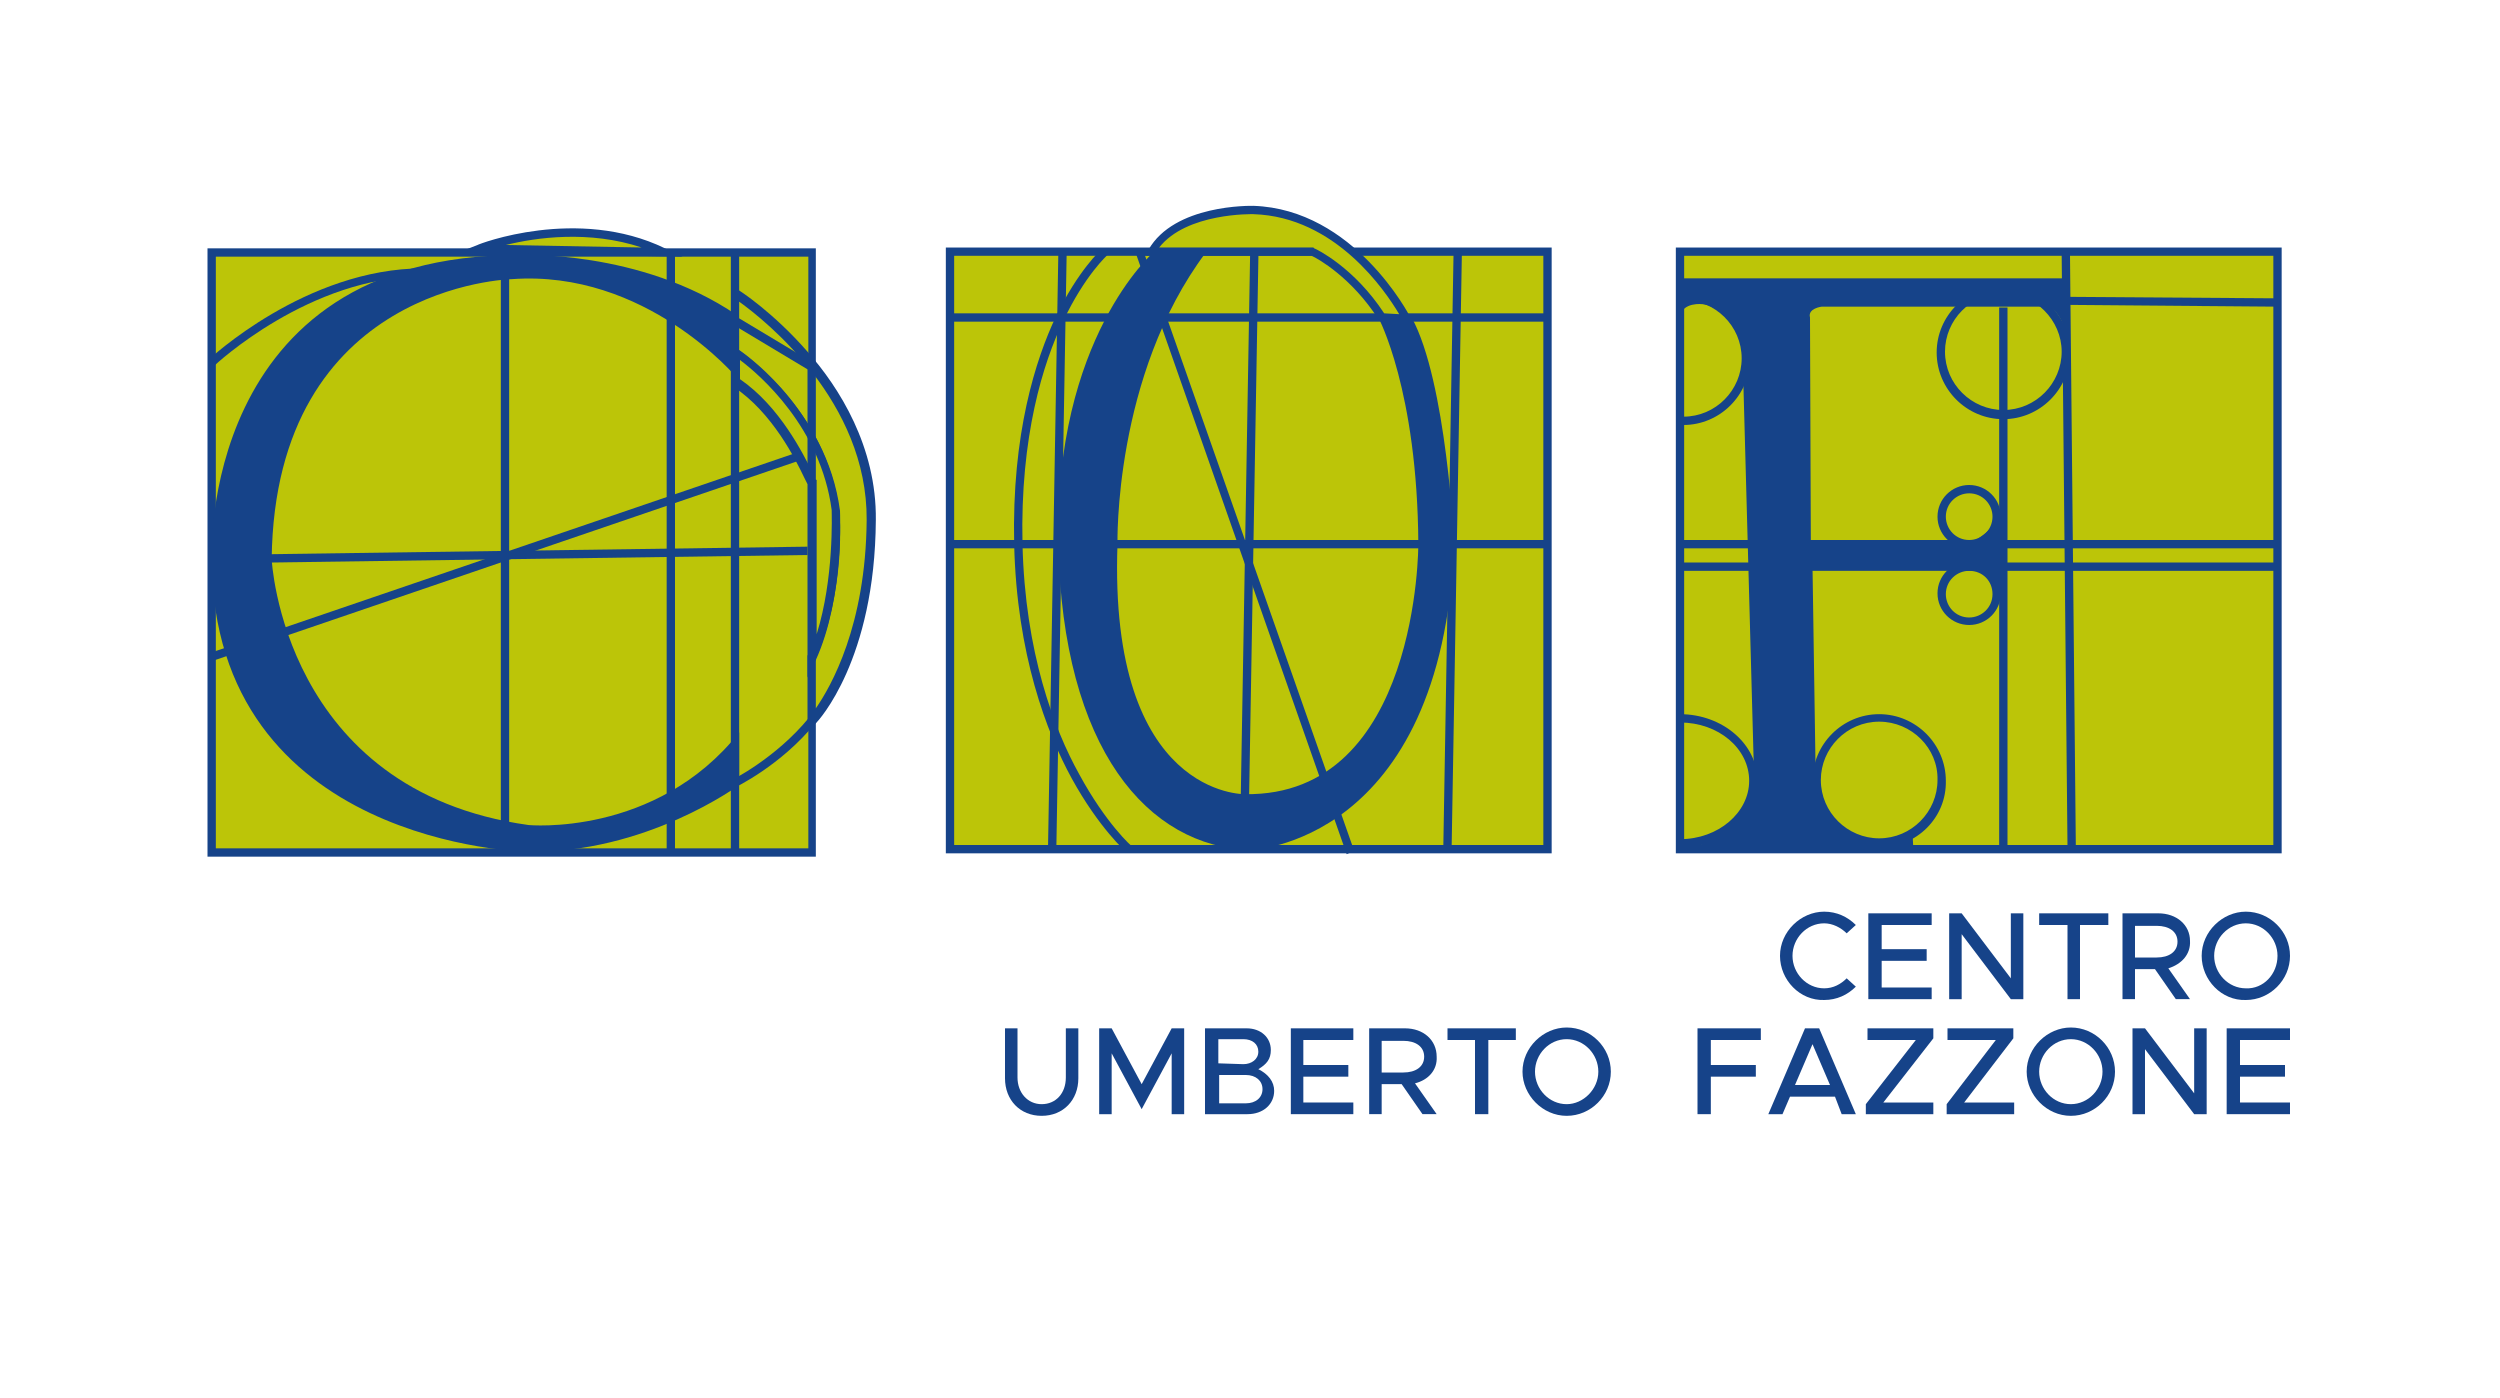
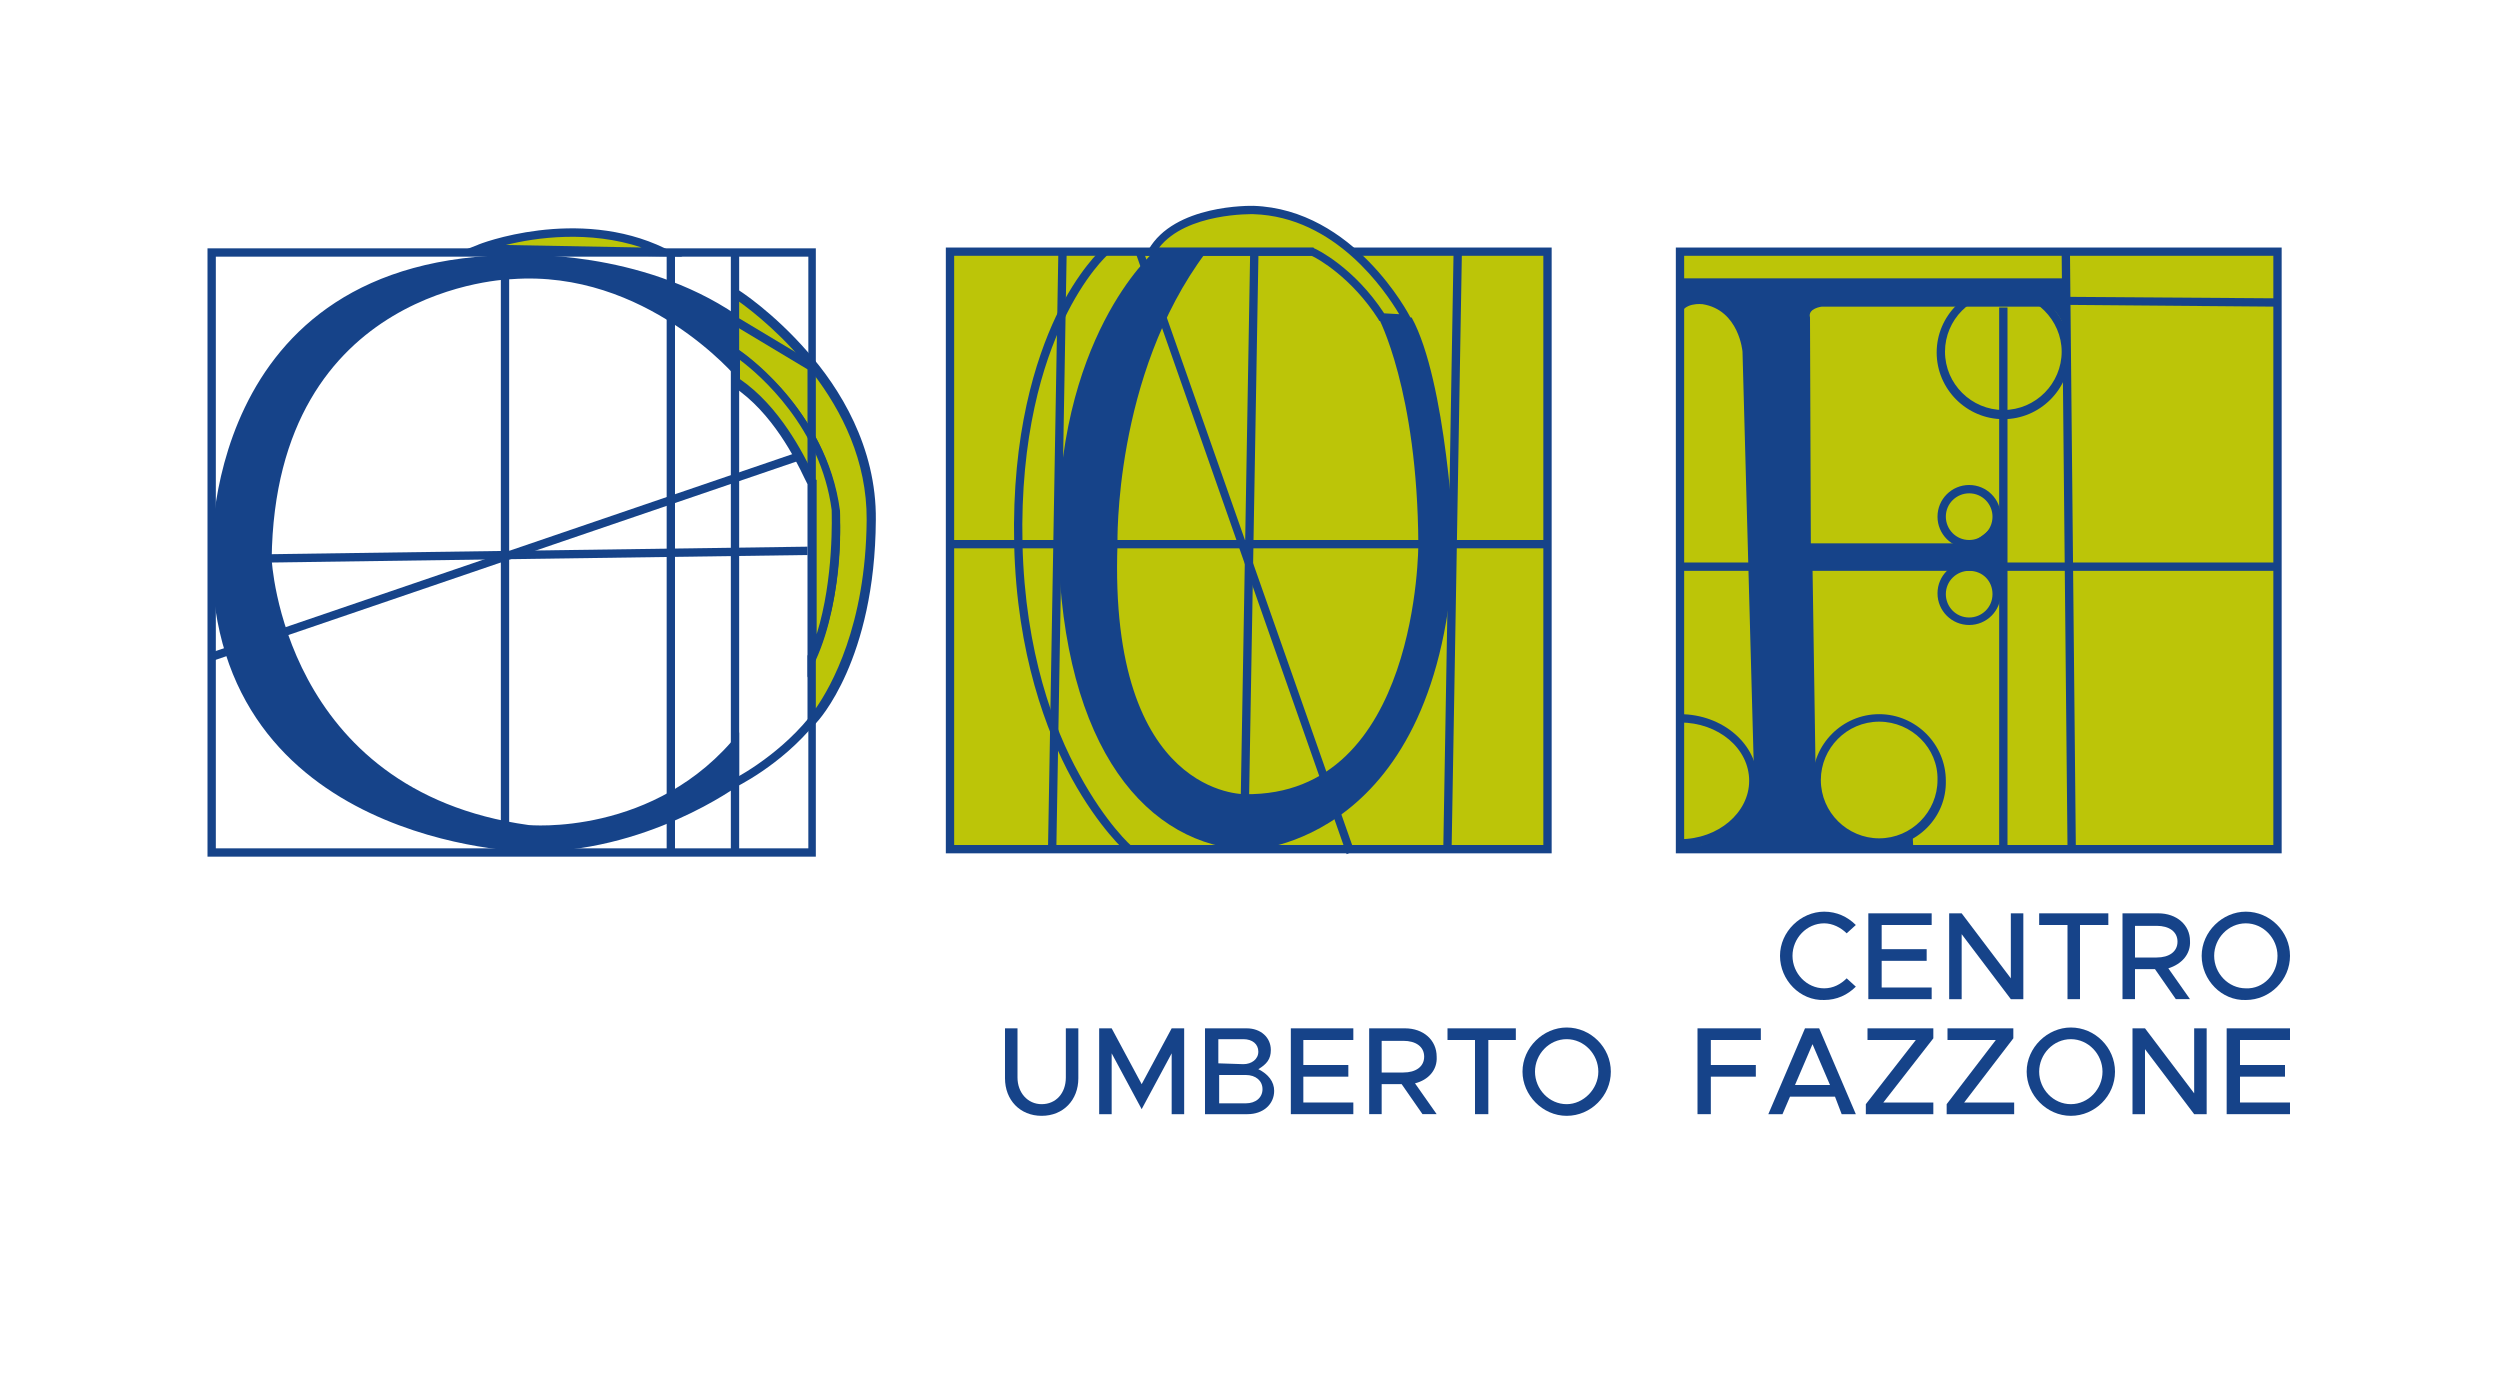
<svg xmlns="http://www.w3.org/2000/svg" id="Livello_1" x="0px" y="0px" viewBox="0 0 300 167.7" style="enable-background:new 0 0 300 167.7;" xml:space="preserve">
  <style type="text/css">	.st0{fill:#BCC508;}	.st1{fill:#164389;}	.st2{fill:none;}</style>
  <g>
-     <rect x="25.4" y="30.2" class="st0" width="72" height="72.1" />
    <path class="st1" d="M97.9,102.8h-73v-73h73V102.8z M25.9,101.8H97v-71H25.9V101.8z" />
    <rect x="87.7" y="30.6" class="st1" width="1" height="71.3" />
    <rect x="80" y="30.6" class="st1" width="1" height="71.3" />
    <rect x="60.1" y="30.6" class="st1" width="1" height="71.3" />
    <rect x="23.2" y="66.2" transform="matrix(0.946 -0.323 0.323 0.946 -18.286 23.279)" class="st1" width="75.5" height="1" />
-     <path class="st1" d="M25.7,43.9L25,43.2c0.1-0.1,11.7-11,25.8-11v1C37.2,33.1,25.8,43.8,25.7,43.9" />
    <path class="st0" d="M57.5,29.9c0,0,11.7-4.7,22.1,0.4L57.5,29.9z" />
    <path class="st1" d="M81.9,30.8L55,30.3l2.3-0.9c0.1-0.1,12-4.7,22.5,0.4L81.9,30.8z M60.7,29.4L77,29.7  C70.7,27.6,64.3,28.5,60.7,29.4" />
    <path class="st0" d="M97.4,86.4c0,0,7-7.3,7.1-24.1S88.2,35.1,88.2,35.1v7.1c0,0,10.4,6.6,12,19c0,0,0.7,9.4-2.8,17.7  C97.4,78.9,97.4,86.4,97.4,86.4z" />
    <path class="st1" d="M96.9,87.6v-8.8v-0.1c3.5-8,2.8-17.4,2.8-17.4c-1.5-12-11.6-18.5-11.7-18.6l-0.2-0.1v-8.3l0.8,0.5  c0.2,0.1,4.2,2.7,8.3,7.4c3.8,4.3,8.3,11.4,8.2,20.2c-0.1,16.8-6.9,24.1-7.2,24.4L96.9,87.6z M97.9,79v6c1.8-2.6,6-9.9,6.1-22.6  c0.1-14.2-12.1-23.9-15.3-26.2V42c1.6,1.1,10.5,7.8,12,19.2C100.8,61.6,101.5,70.8,97.9,79" />
    <polygon class="st1" points="97.7,44.8 88.2,39.1 88.7,38.2 98.2,43.9  " />
    <path class="st1" d="M88.7,87.9v6.3c0,0-11.2,8.3-25.5,8c0,0-37.6-0.7-37.8-35.1c0,0-1.6-36.5,36.8-36.5c0,0,14.6-0.7,26.2,7.2v7.5  c0,0-10.9-13-27-11.8c0,0-28.4,0.6-28.8,33.6c0,0,1.3,27.8,30.8,31.9C63.3,99,78.7,100.5,88.7,87.9" />
    <path class="st0" d="M100.2,61.2c-1.6-12.2-12-19-12-19v3.6c6,4,8.8,11.8,9.2,12v21C100.8,71.4,100.2,61.2,100.2,61.2" />
    <path class="st1" d="M96.9,81.3V58.1c-0.1-0.2-0.2-0.4-0.4-0.8c-1-2.1-3.8-7.8-8.5-10.9l-0.2-0.1v-4.8l0.8,0.5  c0.1,0.1,10.6,7,12.2,19.3l0,0c0,0.4,0.5,10.4-2.9,17.9L96.9,81.3z M97.8,57.5l0.2,0.1v18.5c2.1-6.7,1.8-14.4,1.8-14.9  c-1.3-9.9-8.6-16.2-11-18v2.3c4.8,3.3,7.6,9,8.7,11.2C97.6,57.1,97.7,57.4,97.8,57.5" />
    <polygon class="st1" points="25.4,67.6 25.4,66.6 96.9,65.6 96.9,66.6  " />
    <rect x="114" y="30.2" class="st0" width="71.7" height="71.7" />
    <path class="st1" d="M186.2,102.4h-72.7V29.7h72.7V102.4z M114.5,101.4h70.7V30.7h-70.7V101.4z" />
-     <rect x="114" y="37.6" class="st1" width="71.7" height="1" />
    <rect x="114" y="64.8" class="st1" width="71.7" height="1" />
    <rect x="138.5" y="65.9" transform="matrix(1.722741e-02 -1 1 1.722741e-02 104.901 239.599)" class="st1" width="71.7" height="1" />
    <rect x="114" y="65.6" transform="matrix(1.722741e-02 -1 1 1.722741e-02 81.219 214.807)" class="st1" width="71.7" height="1" />
    <rect x="91" y="65.6" transform="matrix(1.732936e-02 -1 1 1.732936e-02 58.581 191.85)" class="st1" width="71.7" height="1" />
    <path class="st1" d="M135.2,102.3c-0.1-0.1-3.3-2.9-6.6-8.9c-3-5.5-6.6-14.9-6.9-28.1c-0.3-13.3,2.6-22.2,5-27.3  c2.7-5.6,5.4-8,5.5-8.1l0.7,0.7l-0.3-0.4l0.3,0.4c0,0-2.7,2.4-5.3,7.9c-2.4,5-5.2,13.8-4.9,26.8c0.3,13,3.8,22.2,6.8,27.6  c3.2,5.9,6.3,8.7,6.4,8.7L135.2,102.3z" />
    <polygon class="st1" points="161.6,102.5 136.3,30.4 137.2,30.1 162.5,102.1  " />
    <path class="st0" d="M157.6,30.2c0,0,4.7,2.3,8.3,7.9l3,0.1c0,0-6.4-12.6-18.3-13c0,0-9.2-0.3-12.2,5H157.6z" />
    <path class="st1" d="M169.6,38.7l-4.1-0.2l-0.1-0.2c-3.2-5-7.3-7.3-8-7.6h-20l0.4-0.7c3.1-5.5,12.3-5.3,12.6-5.3  c12.1,0.4,18.7,13.1,18.8,13.3L169.6,38.7z M166.1,37.6l1.8,0.1c-1.6-2.7-7.6-11.7-17.5-12c-0.1,0-8-0.2-11.3,4h18.5l0.1,0.1  C158,29.9,162.5,32.1,166.1,37.6" />
    <path class="st1" d="M165.4,38.1c0,0,4.7,8.7,4.8,27.2c0,0,0.1,30.3-20.8,30c0,0-16.4,0.4-15.3-30c0,0-0.5-20.2,10.6-35h-6.3  c0,0-11.9,10.3-11.4,35s10.8,36.3,23,36.7c0,0,23-0.6,24.5-36.7c0,0-0.9-19.5-5.1-27.2C169.4,38.1,165.4,38.1,165.4,38.1z" />
    <rect x="201.6" y="30.2" class="st0" width="71.7" height="71.7" />
    <path class="st1" d="M273.8,102.4h-72.7V29.7h72.7V102.4z M202.1,101.4h70.7V30.7h-70.7L202.1,101.4L202.1,101.4z" />
-     <rect x="201.6" y="64.8" class="st1" width="71.7" height="1" />
    <rect x="201.6" y="67.5" class="st1" width="71.7" height="1" />
    <polygon class="st1" points="273.3,36.8 201.6,36.2 201.6,35.3 273.3,35.8  " />
    <rect x="239.9" y="36.9" class="st1" width="1" height="65" />
    <polygon class="st1" points="248.1,101.7 247.4,30.6 248.4,30.6 249.1,101.7  " />
    <path class="st1" d="M240.4,50.3c-4.4,0-8-3.6-8-8s3.6-8,8-8s8,3.6,8,8S244.8,50.3,240.4,50.3 M240.4,35.2c-3.9,0-7,3.2-7,7  c0,3.9,3.2,7,7,7c3.9,0,7-3.2,7-7S244.2,35.2,240.4,35.2" />
    <path class="st1" d="M225.5,101.7c-4.4,0-8-3.6-8-8s3.6-8,8-8s8,3.6,8,8C233.6,98.1,230,101.7,225.5,101.7 M225.5,86.6  c-3.9,0-7,3.2-7,7c0,3.9,3.2,7,7,7c3.9,0,7-3.2,7-7C232.6,89.8,229.4,86.6,225.5,86.6" />
    <path class="st1" d="M236.3,65.8c-2.1,0-3.8-1.7-3.8-3.8c0-2.1,1.7-3.8,3.8-3.8s3.8,1.7,3.8,3.8C240.1,64.1,238.4,65.8,236.3,65.8   M236.3,59.2c-1.5,0-2.8,1.2-2.8,2.8c0,1.5,1.2,2.8,2.8,2.8c1.5,0,2.8-1.2,2.8-2.8C239.1,60.5,237.9,59.2,236.3,59.2" />
    <path class="st1" d="M236.3,75c-2.1,0-3.8-1.7-3.8-3.8c0-2.1,1.7-3.8,3.8-3.8s3.8,1.7,3.8,3.8S238.4,75,236.3,75 M236.3,68.5  c-1.5,0-2.8,1.2-2.8,2.8c0,1.5,1.2,2.8,2.8,2.8c1.5,0,2.8-1.2,2.8-2.8S237.9,68.5,236.3,68.5" />
-     <path class="st1" d="M202,51v-1c3.9,0,7-3.2,7-7c0-3.9-3.2-7-7-7v-1c4.4,0,8,3.6,8,8S206.4,51,202,51" />
    <path class="st1" d="M201.6,101.7v-1c4.6,0,8.3-3.2,8.3-7c0-3.9-3.7-7-8.3-7v-1c5.1,0,9.3,3.6,9.3,8  C210.9,98.1,206.7,101.7,201.6,101.7" />
    <path class="st1" d="M201.6,101.9c0,0,7.9-0.6,8.9-8.3l-1.4-51.4c0,0-0.4-5-4.8-5.7c0,0-2.4-0.3-2.7,1.5v-4.6h46.3L248,40  c0,0-1-3.2-2.4-3.2h-27c0,0-1.7,0.2-1.4,1.3l0.1,27.1h19c0,0,4-1.6,4-5.3v14c0,0-0.1-6-4-6h-18.8l0.4,26.5c0,0,1.4,6.8,7.5,6.8  c0,0,2.5,0.2,4.1-1.2l0.1,1.8L201.6,101.9z" />
    <path class="st1" d="M213.6,114.7c0-2.9,2.5-5.3,5.3-5.3c1.5,0,2.8,0.6,3.8,1.6l-1.1,1c-0.7-0.7-1.7-1.2-2.7-1.2  c-2.1,0-3.8,1.8-3.8,3.9s1.7,3.9,3.8,3.9c1.1,0,2-0.5,2.7-1.2l1.1,1c-1,1-2.3,1.6-3.8,1.6C216,120.1,213.6,117.6,213.6,114.7" />
    <polygon class="st1" points="225.8,111 225.8,113.9 231.2,113.9 231.2,115.3 225.8,115.3 225.8,118.5 231.8,118.5 231.8,119.9   224.2,119.9 224.2,109.6 231.8,109.6 231.8,111  " />
    <polygon class="st1" points="233.9,109.6 235.4,109.6 241.3,117.4 241.3,109.6 242.8,109.6 242.8,119.9 241.3,119.9 235.4,112.1   235.4,119.9 233.9,119.9  " />
    <polygon class="st1" points="248.1,111 244.7,111 244.7,109.6 253,109.6 253,111 249.6,111 249.6,119.9 248.1,119.9  " />
    <path class="st1" d="M260.2,116.2l2.6,3.7h-1.7l-2.5-3.6h-2.4v3.6h-1.5v-10.3h4.3c2.2,0,3.8,1.4,3.8,3.3  C262.9,114.5,261.8,115.7,260.2,116.2 M256.2,114.9h2.6c1.5,0,2.5-0.7,2.5-1.9c0-1.2-1-1.9-2.5-1.9h-2.6V114.9z" />
    <path class="st1" d="M264.2,114.7c0-2.9,2.5-5.3,5.3-5.3c2.9,0,5.3,2.4,5.3,5.3s-2.4,5.3-5.3,5.3  C266.6,120.1,264.2,117.6,264.2,114.7 M273.3,114.7c0-2.1-1.7-3.9-3.8-3.9c-2.1,0-3.8,1.8-3.8,3.9s1.7,3.9,3.8,3.9  C271.6,118.7,273.3,116.9,273.3,114.7" />
    <path class="st1" d="M120.6,129.4v-6h1.5v5.9c0,1.8,1.2,3.2,2.9,3.2c1.7,0,2.9-1.3,2.9-3.2v-5.9h1.5v6c0,2.6-1.8,4.5-4.4,4.5  C122.4,133.9,120.6,132,120.6,129.4" />
    <polygon class="st1" points="131.9,123.4 133.4,123.4 137,130.1 140.6,123.4 142.1,123.4 142.1,133.7 140.6,133.7 140.6,126.4   137,133.1 133.4,126.4 133.4,133.7 131.9,133.7  " />
    <path class="st1" d="M144.7,123.4h4.9c1.7,0,2.9,1.1,2.9,2.6c0,1.1-0.5,1.7-1.5,2.3c1.2,0.6,1.9,1.5,1.9,2.6c0,1.6-1.3,2.8-3.2,2.8  h-5.1v-10.3H144.7z M149.2,127.7c1,0,1.8-0.6,1.8-1.5s-0.7-1.5-1.8-1.5h-3v2.9L149.2,127.7L149.2,127.7z M149.5,132.4  c1.2,0,2-0.7,2-1.7s-0.8-1.7-2-1.7h-3.2v3.4H149.5z" />
    <polygon class="st1" points="156.4,124.8 156.4,127.8 161.8,127.8 161.8,129.2 156.4,129.2 156.4,132.3 162.4,132.3 162.4,133.7   154.9,133.7 154.9,123.4 162.4,123.4 162.4,124.8  " />
    <path class="st1" d="M169.8,130l2.6,3.7h-1.7l-2.5-3.6h-2.4v3.6h-1.5v-10.3h4.3c2.2,0,3.8,1.4,3.8,3.4  C172.5,128.4,171.4,129.6,169.8,130 M165.8,128.7h2.6c1.5,0,2.5-0.7,2.5-1.9c0-1.2-1-1.9-2.5-1.9h-2.6V128.7z" />
    <polygon class="st1" points="177,124.8 173.7,124.8 173.7,123.4 181.9,123.4 181.9,124.8 178.6,124.8 178.6,133.7 177,133.7  " />
    <path class="st1" d="M182.7,128.6c0-2.9,2.5-5.3,5.3-5.3c2.9,0,5.3,2.4,5.3,5.3c0,2.9-2.4,5.3-5.3,5.3  C185.1,133.9,182.7,131.4,182.7,128.6 M191.8,128.6c0-2.1-1.7-3.9-3.8-3.9s-3.8,1.8-3.8,3.9c0,2.1,1.7,3.9,3.8,3.9  C190,132.5,191.8,130.7,191.8,128.6" />
    <polygon class="st1" points="205.3,124.8 205.3,127.8 210.7,127.8 210.7,129.2 205.3,129.2 205.3,133.7 203.7,133.7 203.7,123.4   211.3,123.4 211.3,124.8  " />
    <path class="st1" d="M220.2,131.6h-5.4l-0.9,2.1h-1.7l4.4-10.3h1.7l4.4,10.3H221L220.2,131.6z M219.6,130.2l-2.1-4.9l-2.1,4.9  H219.6z" />
    <polygon class="st1" points="223.9,132.5 229.9,124.8 224.1,124.8 224.1,123.4 232,123.4 232,124.6 226,132.3 232,132.3 232,133.7   223.9,133.7  " />
    <polygon class="st1" points="233.6,132.5 239.5,124.8 233.7,124.8 233.7,123.4 241.6,123.4 241.6,124.6 235.7,132.3 241.7,132.3   241.7,133.7 233.6,133.7  " />
    <path class="st1" d="M243.2,128.6c0-2.9,2.5-5.3,5.3-5.3c2.9,0,5.3,2.4,5.3,5.3c0,2.9-2.4,5.3-5.3,5.3  C245.6,133.9,243.2,131.4,243.2,128.6 M252.3,128.6c0-2.1-1.7-3.9-3.8-3.9s-3.8,1.8-3.8,3.9c0,2.1,1.7,3.9,3.8,3.9  S252.3,130.7,252.3,128.6" />
    <polygon class="st1" points="255.9,123.4 257.4,123.4 263.3,131.2 263.3,123.4 264.8,123.4 264.8,133.7 263.3,133.7 257.4,125.9   257.4,133.7 255.9,133.7  " />
    <polygon class="st1" points="268.8,124.8 268.8,127.8 274.2,127.8 274.2,129.2 268.8,129.2 268.8,132.3 274.8,132.3 274.8,133.7   267.2,133.7 267.2,123.4 274.8,123.4 274.8,124.8  " />
    <rect x="96.9" y="43.4" class="st1" width="1" height="14.5" />
    <path class="st1" d="M88,94.6l-0.4-0.9c0.1,0,5.5-2.7,9.5-7.6l0.8,0.6C93.7,91.9,88.2,94.5,88,94.6" />
  </g>
  <rect x="-139.2" y="167.7" class="st2" width="595.3" height="141.7" />
  <rect x="-139.2" y="167.7" class="st2" width="595.3" height="141.7" />
</svg>